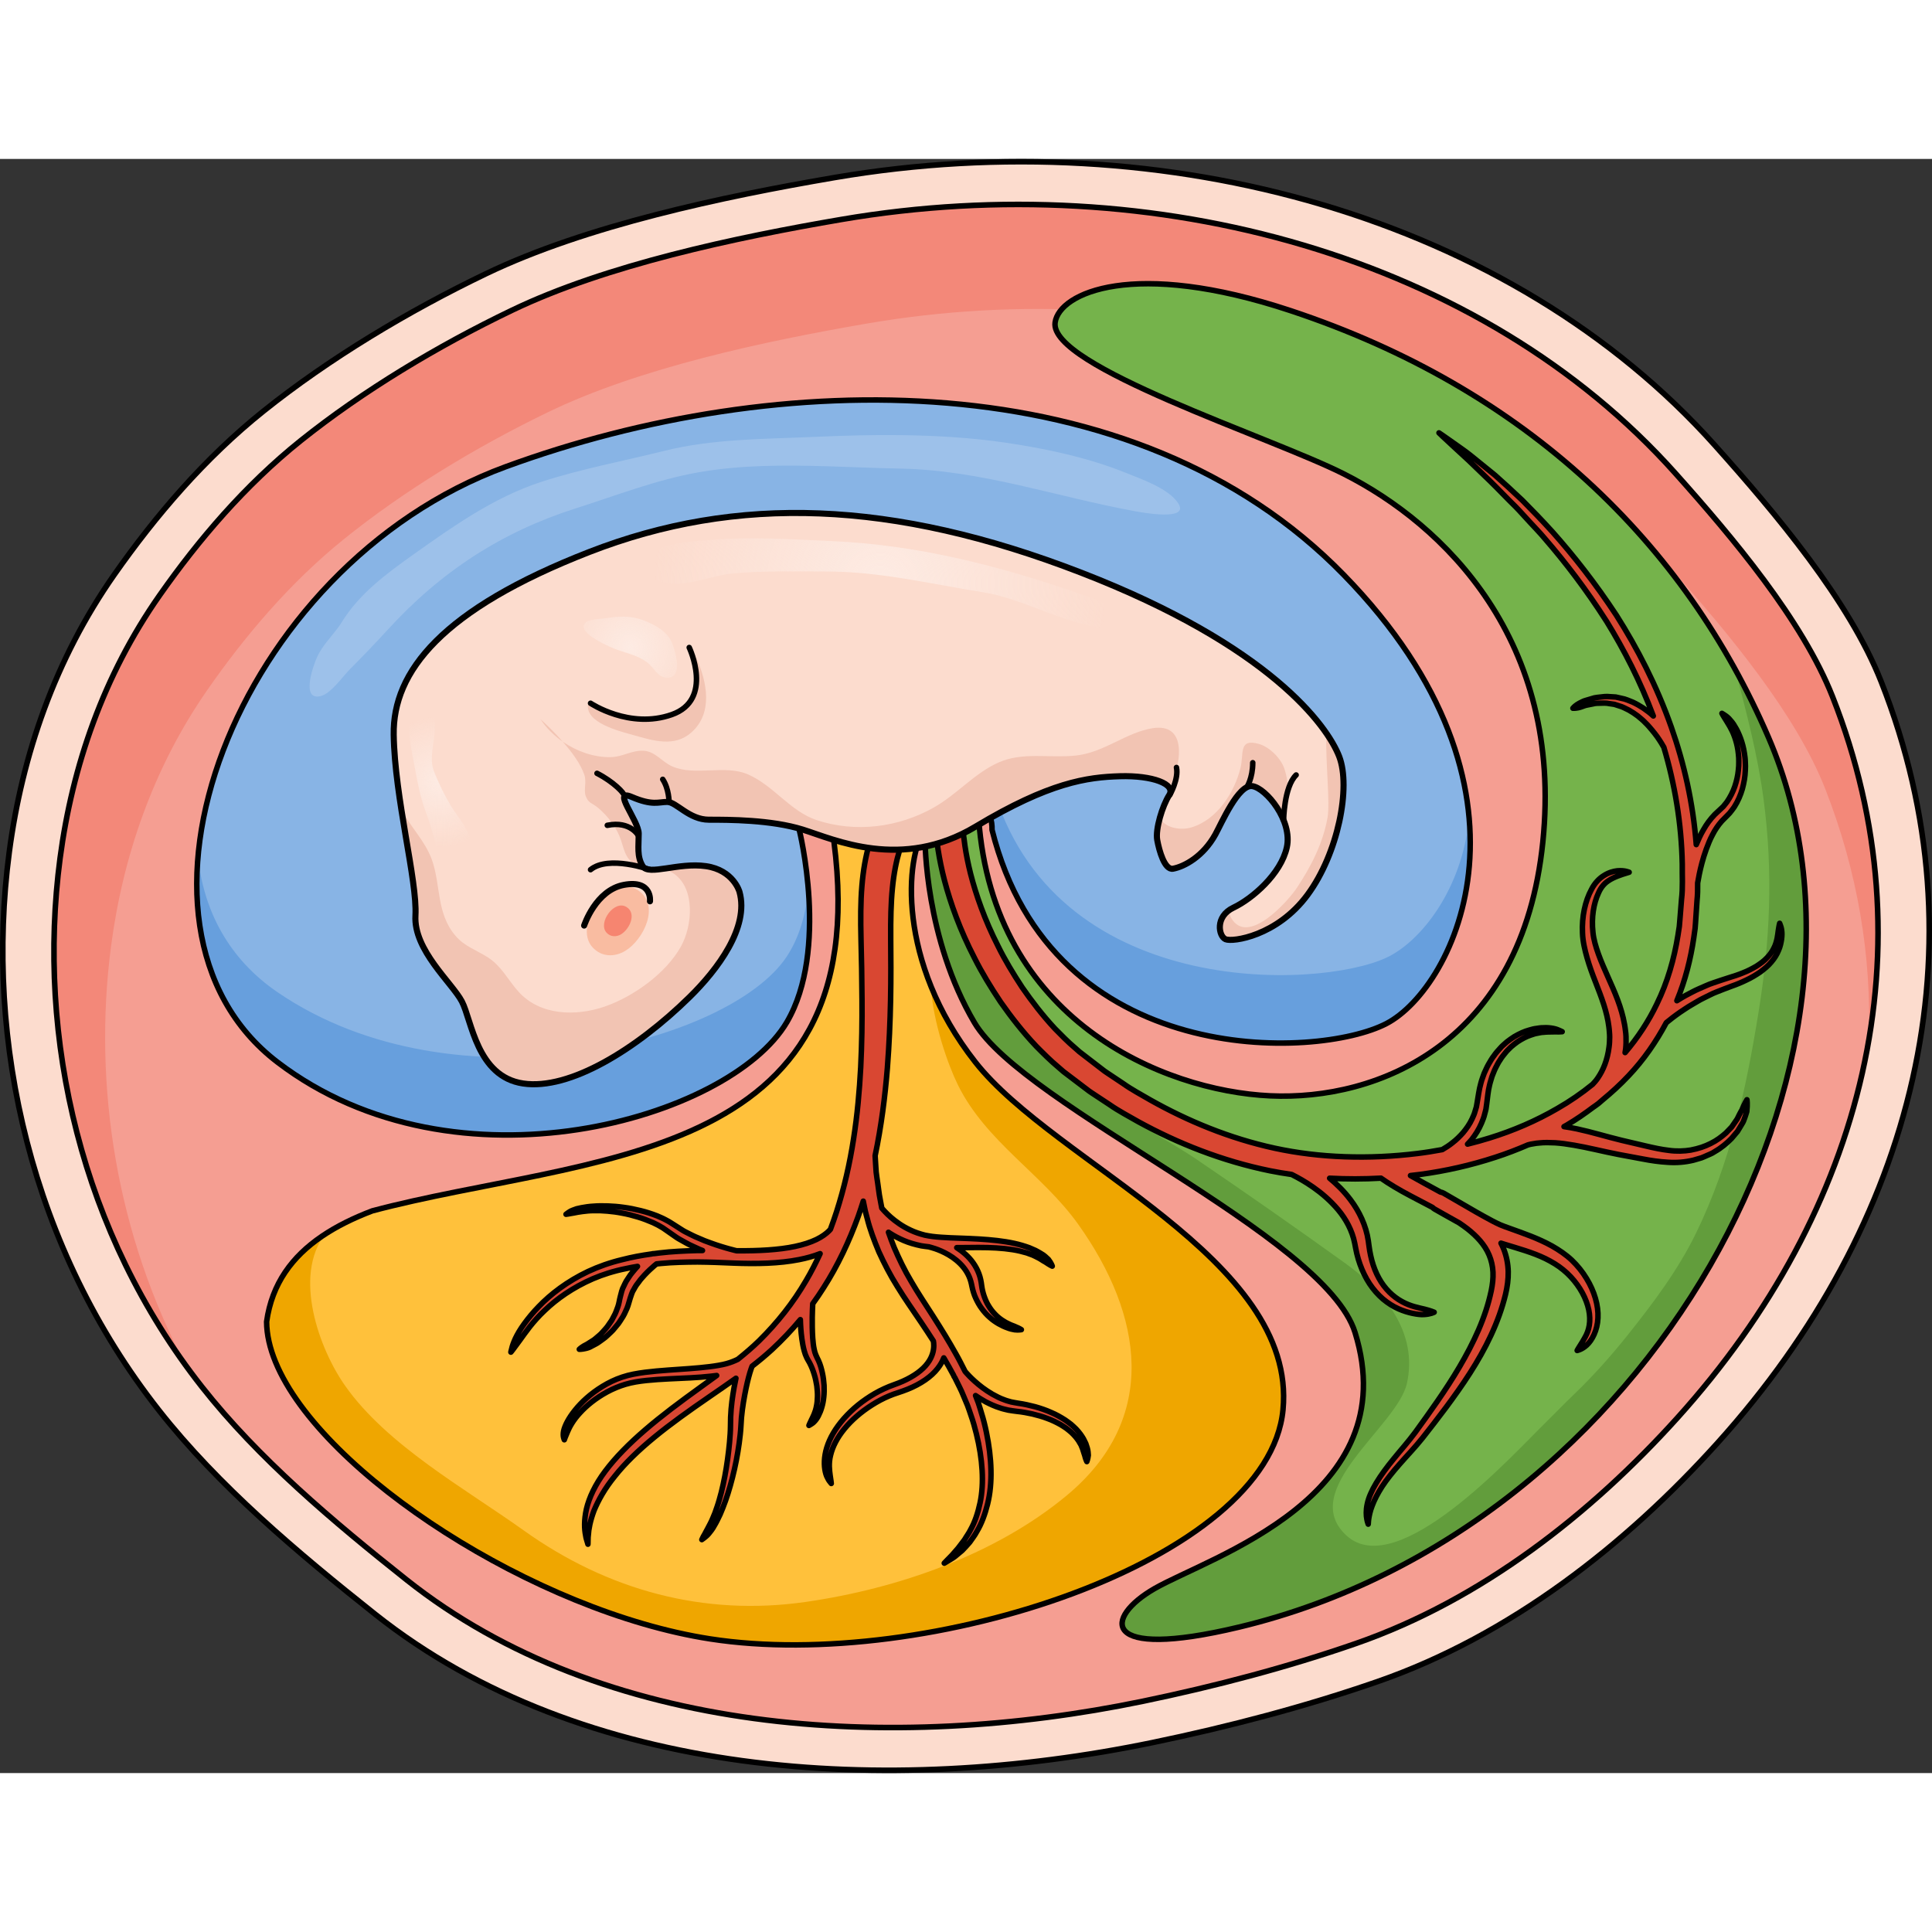
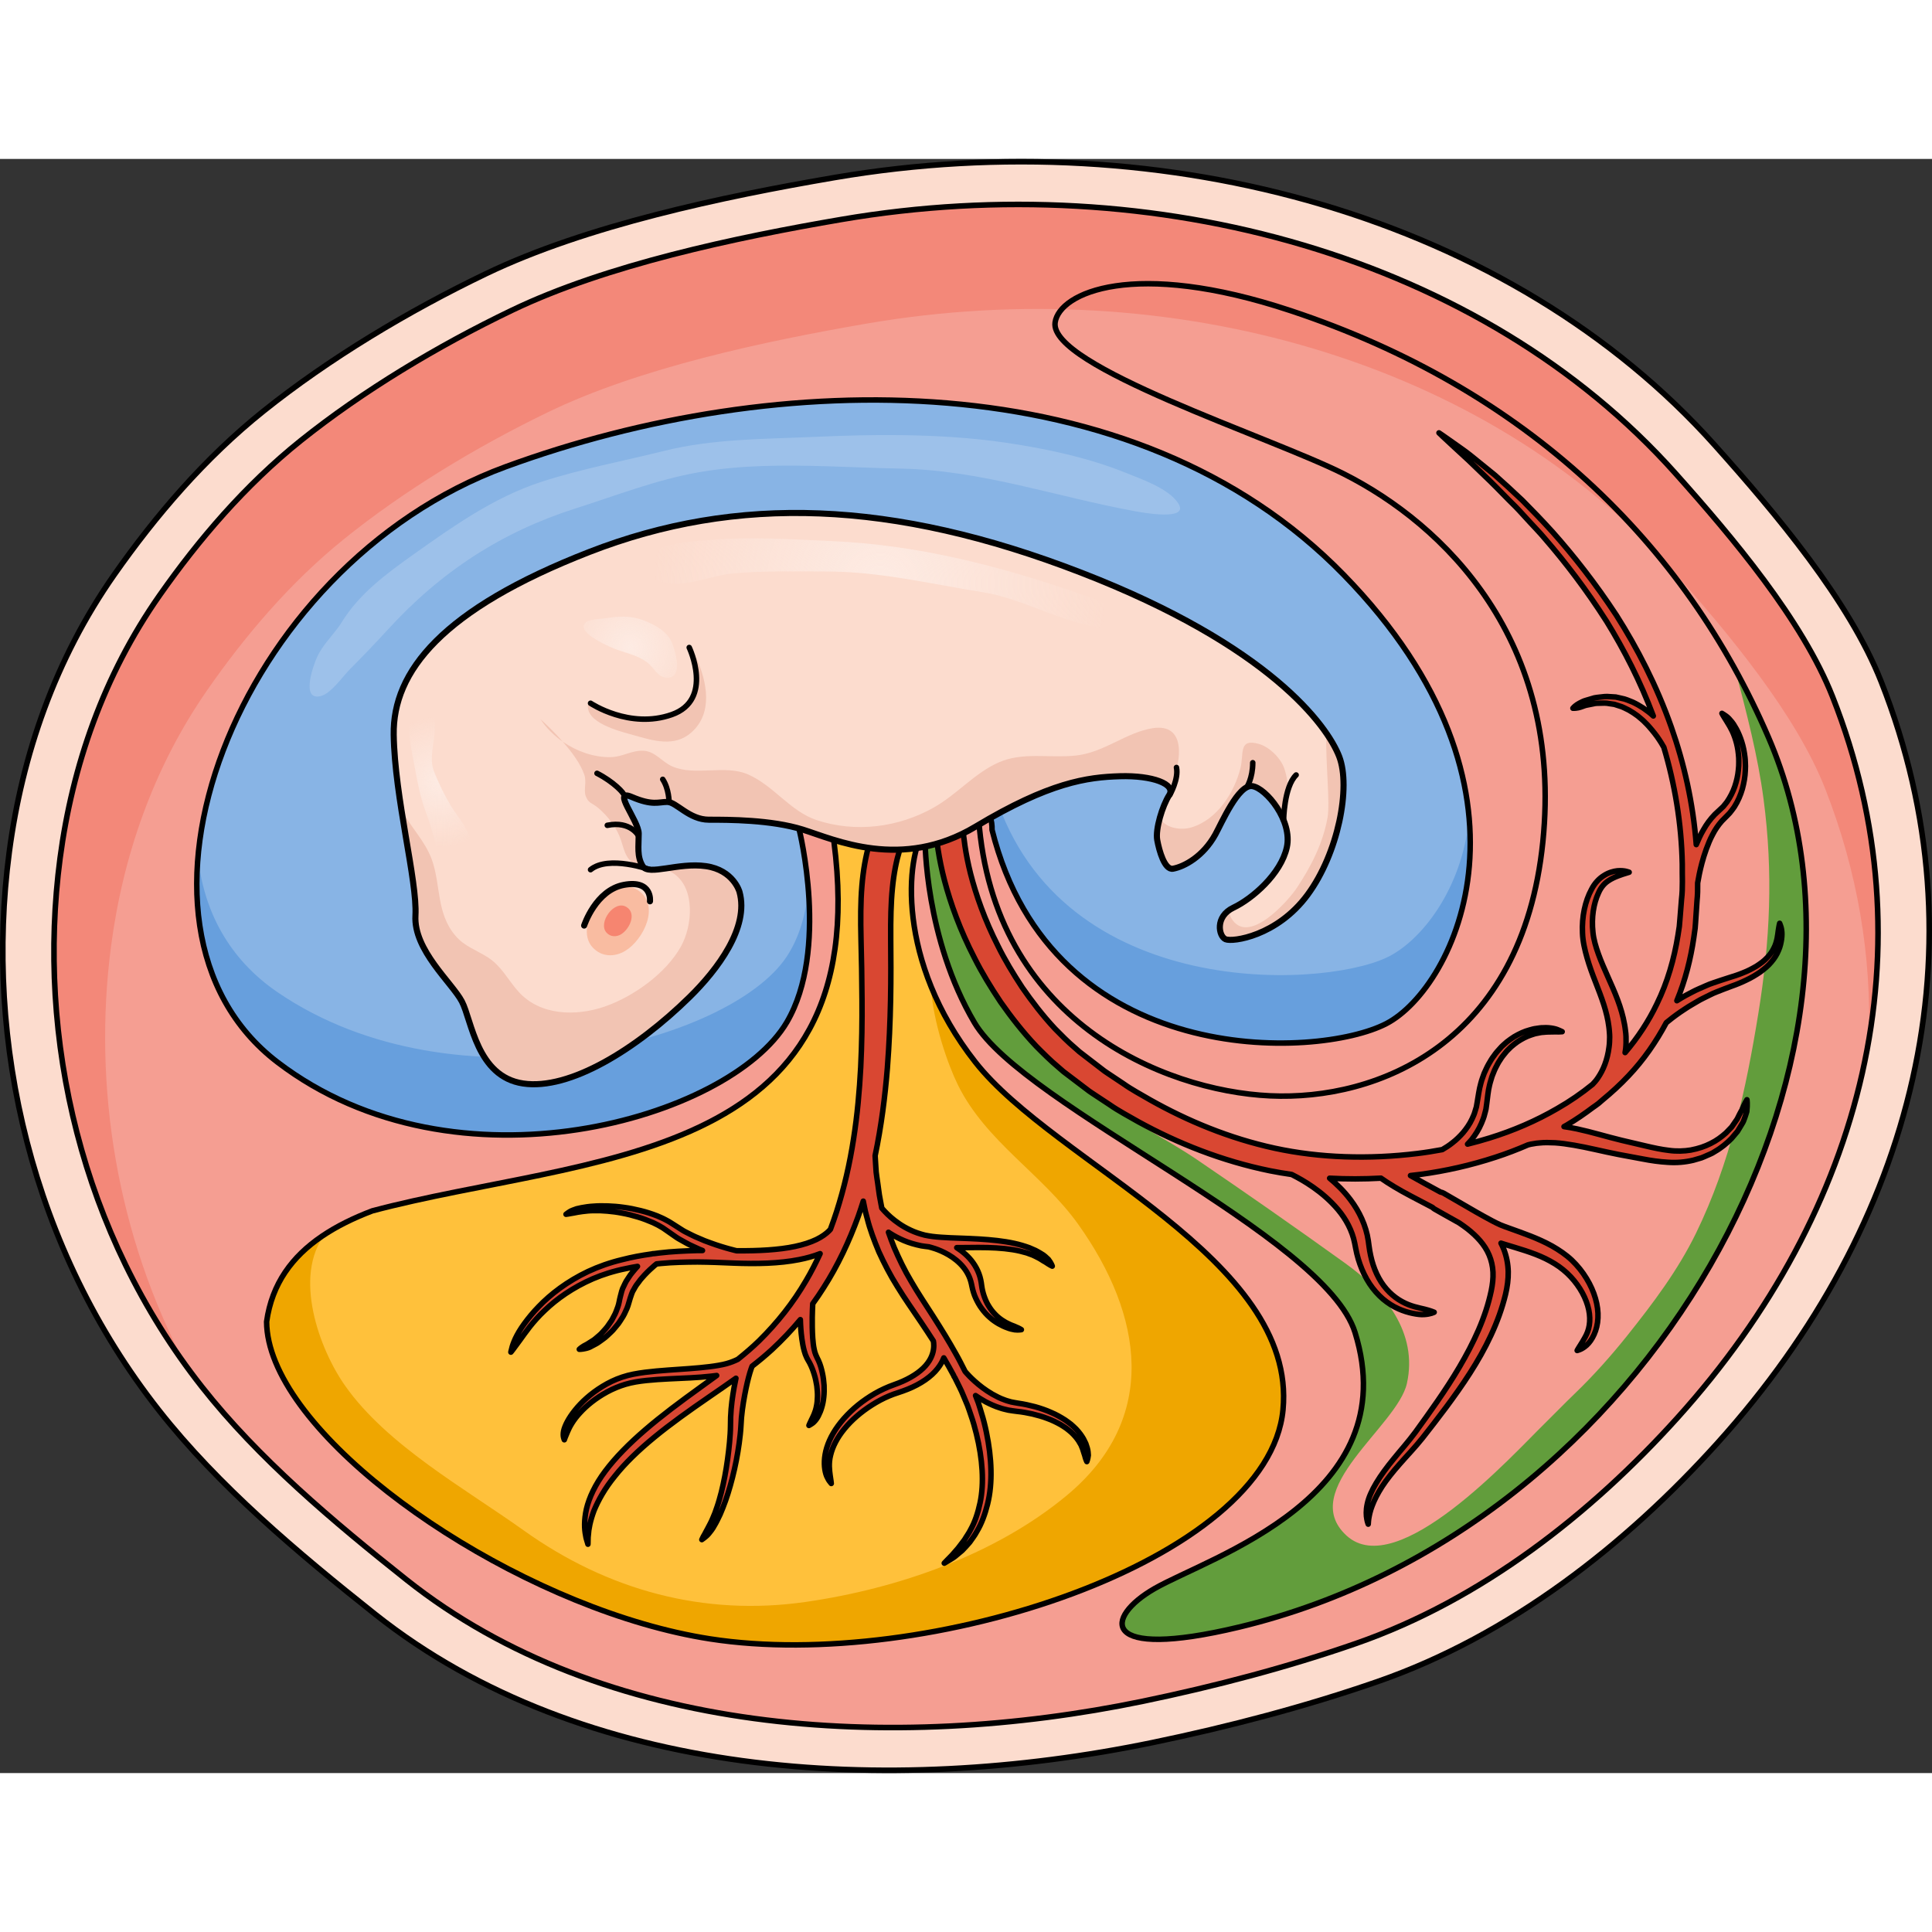
<svg xmlns="http://www.w3.org/2000/svg" version="1.1" id="Layer_1" width="800px" height="800px" viewBox="0 0 317.132 264.955" enable-background="new 0 0 317.132 264.955" xml:space="preserve">
  <rect x="0" y="0" width="317.132" height="264.955" fill="#333333" stroke="none" />
  <g>
    <g>
      <path fill="#FCDCCE" d="M281.896,210.804c32.476-36.021,44.004-81.653,26.896-125c-5.249-13.302-17.296-27.595-27.257-38.747    c-33.494-37.5-90.24-53.278-144.528-44.004c-18.43,3.148-40.764,7.884-57.178,15.765c-12.884,6.186-25.833,13.976-36.577,22.575    c-9.661,7.732-17.753,17.229-24.496,26.85C9.044,82.104,3.623,97.873,1.521,113.772c-4.137,31.267,3.738,65.155,24.57,91.643    c9.765,12.416,22.742,23.349,35.514,33.485c34.031,27.006,84.073,30.054,127.616,21.04c12.452-2.578,25.083-5.896,36.936-10.014    C247.948,242.353,266.907,227.428,281.896,210.804z" />
      <path fill="none" stroke="#000000" stroke-width="0.913" stroke-linecap="round" stroke-linejoin="round" stroke-miterlimit="10" d="    M281.896,210.804c32.476-36.021,44.004-81.653,26.896-125c-5.249-13.302-17.296-27.595-27.257-38.747    c-33.494-37.5-90.24-53.278-144.528-44.004c-18.43,3.148-40.764,7.884-57.178,15.765c-12.884,6.186-25.833,13.976-36.577,22.575    c-9.661,7.732-17.753,17.229-24.496,26.85C9.044,82.104,3.623,97.873,1.521,113.772c-4.137,31.267,3.738,65.155,24.57,91.643    c9.765,12.416,22.742,23.349,35.514,33.485c34.031,27.006,84.073,30.054,127.616,21.04c12.452-2.578,25.083-5.896,36.936-10.014    C247.948,242.353,266.907,227.428,281.896,210.804z" />
      <path fill="#F59E92" d="M275.344,206.643c30.75-34.106,41.666-77.315,25.468-118.359c-4.971-12.595-16.377-26.128-25.809-36.688    C243.288,16.087,189.557,1.147,138.151,9.928c-17.449,2.982-38.598,7.465-54.14,14.928c-12.199,5.857-24.461,13.232-34.634,21.375    c-9.148,7.323-16.811,16.313-23.195,25.424c-9.195,13.125-14.328,28.057-16.319,43.11c-3.916,29.605,3.54,61.695,23.266,86.775    c9.245,11.755,21.533,22.107,33.627,31.705c32.223,25.572,79.606,28.458,120.836,19.923c11.791-2.441,23.751-5.583,34.974-9.482    C243.2,236.516,261.151,222.384,275.344,206.643z" />
      <path fill="#F38879" d="M18.229,129.228c1.926-14.676,6.89-29.232,15.783-42.028c6.174-8.883,13.585-17.646,22.433-24.786    c9.838-7.938,21.696-15.128,33.495-20.839c15.031-7.275,35.484-11.646,52.359-14.554c49.715-8.561,101.68,6.005,132.352,40.622    c9.121,10.296,20.152,23.489,24.961,35.769c5.322,13.595,7.609,27.433,7.154,41.084c3.148-18.48,1.402-37.568-5.955-56.212    c-4.971-12.595-16.377-26.128-25.809-36.688C243.288,16.087,189.557,1.147,138.151,9.928c-17.449,2.982-38.598,7.465-54.14,14.928    c-12.199,5.857-24.461,13.232-34.634,21.375c-9.148,7.323-16.811,16.313-23.195,25.424c-9.195,13.125-14.328,28.057-16.319,43.11    c-3.74,28.276,2.902,58.813,20.691,83.351C19.182,176.733,15.214,152.214,18.229,129.228z" />
      <path fill="none" stroke="#000000" stroke-width="0.902" stroke-linecap="round" stroke-linejoin="round" stroke-miterlimit="10" d="    M192.033,108.819c0,0,1.167-2.976,0-4.443" />
      <path fill="#FFC13B" d="M136.898,112.119c6.872,53.409-40.642,51.228-75.778,60.548c-3.059,1.164-5.863,2.529-8.289,4.182    c-4.852,3.302-8.195,7.75-9.068,14.021c0.014,2.116,0.528,4.343,1.475,6.637c7.572,18.352,42.813,41.007,71.308,45.422    c35.619,5.52,91.68-12.771,94.055-37.607c2.375-24.838-37.423-40.426-50.489-57.051c-13.066-16.624-11.421-33.729-8.367-38.145" />
      <path fill="#EFA600" d="M160.11,148.269c-3.322-4.228-5.69-8.485-7.329-12.559c0.39,6.143,2.848,13.017,4.454,16.282    c4.589,9.327,13.876,14.646,19.748,22.88c10.63,14.904,13.348,31.847-1.86,44.497c-11.749,9.774-27.817,15.316-42.807,17.485    c-16.796,2.43-32.603-1.914-46.351-11.731c-9.646-6.889-22.399-13.939-29.306-23.73c-4.311-6.111-8.536-17.987-3.346-24.849    c-0.158,0.104-0.328,0.198-0.483,0.304c-4.852,3.302-8.195,7.75-9.068,14.021c0.014,2.116,0.528,4.343,1.475,6.637    c7.572,18.352,42.813,41.007,71.308,45.422c35.619,5.52,91.68-12.771,94.055-37.607    C212.975,180.482,173.177,164.894,160.11,148.269z" />
      <path fill="#D94732" stroke="#000000" stroke-width="0.902" stroke-linecap="round" stroke-linejoin="round" stroke-miterlimit="10" d="    M178.466,211.583c-0.073-0.229-0.155-0.472-0.239-0.728c-0.113-0.248-0.25-0.504-0.385-0.775    c-0.303-0.528-0.706-1.074-1.211-1.606c-0.25-0.265-0.549-0.508-0.834-0.773c-0.317-0.236-0.635-0.489-0.982-0.718    c-0.702-0.448-1.463-0.885-2.296-1.232c-0.82-0.37-1.699-0.667-2.596-0.922c-0.877-0.232-1.879-0.457-2.735-0.572    c-0.503-0.077-0.815-0.146-1.223-0.223c-0.373-0.117-0.753-0.195-1.104-0.346c-0.721-0.245-1.364-0.599-1.969-0.93    c-0.593-0.352-1.139-0.705-1.613-1.067c-0.953-0.715-1.667-1.392-2.14-1.874c-0.236-0.241-0.411-0.435-0.528-0.566    c-0.109-0.128-0.169-0.196-0.169-0.196l-0.021-0.025c-0.002-0.002-0.004-0.004-0.005-0.006c-0.485-0.957-0.963-1.921-1.499-2.859    c-1.163-2.09-2.427-4.131-3.7-6.125c-1.274-1.995-2.567-3.914-3.653-5.803c-1.13-1.886-2.018-3.768-2.793-5.563    c-0.339-0.847-0.653-1.679-0.932-2.493c0.084,0.056,0.154,0.109,0.239,0.163c0.656,0.424,1.421,0.834,2.283,1.202    c0.857,0.369,1.841,0.651,2.876,0.865c0.417,0.06,0.843,0.126,1.273,0.168c0.025,0.01,0.042,0.024,0.067,0.031l0.059,0.015    c0,0,0.073,0.018,0.211,0.053c0.147,0.04,0.371,0.104,0.651,0.201c0.562,0.192,1.36,0.511,2.214,1.011    c0.854,0.496,1.742,1.191,2.456,2.073c0.355,0.441,0.659,0.932,0.892,1.457c0.238,0.537,0.371,1.056,0.494,1.686    c0.133,0.621,0.33,1.307,0.609,1.896c0.28,0.605,0.596,1.189,0.994,1.717c0.387,0.53,0.819,1.017,1.297,1.432    c0.46,0.423,0.972,0.769,1.465,1.054c0.495,0.281,0.98,0.506,1.431,0.66c0.438,0.179,0.854,0.266,1.193,0.323    c0.349,0.044,0.63,0.034,0.821,0.017c0.188-0.012,0.292-0.032,0.292-0.032s-0.336-0.23-0.921-0.458    c-0.277-0.147-0.651-0.237-1.03-0.43c-0.395-0.166-0.808-0.397-1.222-0.679c-0.414-0.285-0.835-0.618-1.204-1.025    c-0.384-0.395-0.722-0.853-1.017-1.347c-0.307-0.49-0.532-1.035-0.728-1.591c-0.192-0.573-0.32-1.105-0.399-1.72    c-0.071-0.602-0.206-1.313-0.447-1.939c-0.236-0.638-0.566-1.246-0.963-1.799c-0.746-1.055-1.737-1.867-2.676-2.475    c0.163-0.001,0.325,0,0.487-0.002c2.07-0.023,4.11-0.064,5.997,0.052c0.943,0.057,1.845,0.148,2.687,0.283    c0.843,0.131,1.608,0.324,2.307,0.526c0.336,0.124,0.658,0.242,0.964,0.353c0.299,0.124,0.557,0.273,0.814,0.397    c0.521,0.242,0.877,0.554,1.262,0.736c0.34,0.222,0.61,0.407,0.82,0.521s0.339,0.172,0.339,0.172s-0.121-0.438-0.631-1.104    c-0.317-0.277-0.668-0.678-1.227-0.972c-0.271-0.152-0.55-0.337-0.867-0.491c-0.327-0.144-0.671-0.293-1.03-0.45    c-0.742-0.268-1.563-0.523-2.453-0.717c-0.889-0.195-1.838-0.348-2.822-0.463c-1.967-0.23-4.068-0.324-6.129-0.396    c-1.022-0.037-2.068-0.07-3.024-0.143c-0.467-0.026-0.96-0.076-1.462-0.136c-0.45-0.042-0.871-0.147-1.294-0.221    c-0.827-0.213-1.607-0.474-2.303-0.809c-0.696-0.323-1.329-0.682-1.872-1.058c-1.098-0.744-1.885-1.495-2.389-2.034    c-0.215-0.224-0.364-0.402-0.481-0.545c-0.067-0.359-0.132-0.714-0.198-1.057c-0.068-0.373-0.137-0.736-0.2-1.09    c-0.05-0.356-0.099-0.703-0.145-1.039c-0.163-1.353-0.41-2.489-0.431-3.497c-0.047-0.772-0.088-1.41-0.118-1.908    c1.023-4.86,1.624-9.693,2.005-14.325c0.304-3.91,0.461-7.692,0.532-11.269c0.07-3.569,0.049-6.96,0.022-10.057    c-0.021-3.088,0.035-5.872,0.282-8.297c0.232-2.426,0.658-4.481,1.155-6.124c0.415-1.37,0.913-2.574,1.276-3.318    c1.167-0.481,1.742-1.601,1.277-2.625c-0.013-0.015-0.02-0.075-0.197-0.356c-0.104-0.135-0.203-0.353-0.726-0.728    c-0.07-0.048-0.143-0.092-0.221-0.135c-0.096-0.053-0.204-0.104-0.314-0.149c-0.209-0.087-0.505-0.171-0.805-0.21    c-0.591-0.088-1.251,0.041-1.58,0.174c-0.756,0.303-0.926,0.538-1.142,0.722c-0.186,0.186-0.302,0.336-0.408,0.479    c-0.204,0.284-0.352,0.542-0.495,0.82c-0.557,1.104-1.101,2.436-1.662,4.363c-0.536,1.883-0.964,4.183-1.168,6.789    c-0.22,2.608-0.225,5.52-0.149,8.639c0.086,3.111,0.143,6.448,0.165,9.991c0.028,3.538-0.022,7.261-0.212,11.101    c-0.206,3.838-0.548,7.796-1.177,11.779c-0.614,3.984-1.521,7.995-2.784,11.925c-0.313,0.971-0.65,1.936-1.01,2.894    c-0.074,0.084-0.146,0.168-0.235,0.255c-0.459,0.464-1.142,0.966-2.076,1.421c-0.938,0.451-2.131,0.848-3.52,1.137    c-2.659,0.563-5.979,0.739-9.57,0.707c-0.021-0.005-0.118-0.029-0.307-0.072c-0.201-0.053-0.496-0.13-0.871-0.229    c-0.376-0.112-0.848-0.227-1.367-0.4c-0.521-0.169-1.116-0.349-1.738-0.589c-0.315-0.116-0.642-0.235-0.981-0.362    c-0.327-0.14-0.665-0.286-1.012-0.435c-0.718-0.275-1.391-0.656-2.124-1.014c-0.369-0.177-0.679-0.415-1.029-0.623    c-0.359-0.229-0.722-0.459-1.088-0.693c-0.342-0.238-0.764-0.474-1.211-0.703c-0.435-0.241-0.875-0.4-1.313-0.604    c-0.894-0.348-1.812-0.645-2.735-0.867c-0.921-0.23-1.84-0.414-2.742-0.53c-0.896-0.13-1.777-0.202-2.613-0.23    c-0.833-0.032-1.627-0.024-2.355,0.035c-0.728,0.038-1.392,0.143-1.972,0.25c-0.291,0.061-0.562,0.116-0.807,0.179    c-0.244,0.076-0.459,0.165-0.652,0.238c-0.393,0.142-0.65,0.345-0.825,0.463c-0.179,0.12-0.26,0.196-0.26,0.196    s0.131-0.011,0.353-0.05c0.231-0.021,0.525-0.118,0.935-0.165c0.195-0.036,0.413-0.069,0.645-0.126    c0.236-0.035,0.494-0.074,0.768-0.115c0.551-0.072,1.178-0.141,1.869-0.141c0.688-0.022,1.439,0.007,2.226,0.078    c0.788,0.064,1.616,0.175,2.456,0.342c0.842,0.15,1.694,0.368,2.539,0.626c0.849,0.249,1.667,0.577,2.468,0.915    c0.372,0.195,0.793,0.368,1.124,0.575l0.517,0.301c0.174,0.106,0.352,0.245,0.527,0.365c0.354,0.249,0.705,0.493,1.053,0.736    c0.372,0.245,0.715,0.525,1.101,0.731c0.766,0.417,1.483,0.861,2.226,1.177c0.367,0.169,0.725,0.332,1.069,0.49    c0.183,0.072,0.353,0.14,0.529,0.209c-0.286,0.003-0.563-0.001-0.854,0.003c-2.051,0.064-4.137,0.149-6.214,0.4    c-0.289,0.033-0.578,0.074-0.867,0.11c-0.146-0.005-0.29,0.011-0.427,0.056c-1.636,0.226-3.256,0.525-4.817,0.93    c-0.5,0.134-0.971,0.226-1.488,0.394c-0.471,0.152-0.927,0.277-1.399,0.448c-0.472,0.176-0.94,0.354-1.404,0.529    c-0.445,0.194-0.886,0.387-1.323,0.578c-3.427,1.63-6.136,3.722-8.063,5.73c-0.979,0.995-1.766,1.975-2.411,2.862    c-0.648,0.889-1.121,1.705-1.447,2.396c-0.319,0.695-0.512,1.254-0.597,1.649c-0.11,0.387-0.142,0.598-0.142,0.598    s0.158-0.174,0.404-0.512c0.248-0.336,0.609-0.825,1.069-1.449c0.445-0.623,0.984-1.374,1.638-2.22    c0.667-0.836,1.468-1.756,2.455-2.678c1.937-1.865,4.617-3.768,7.9-5.188c0.418-0.166,0.838-0.332,1.261-0.502    c0.426-0.144,0.854-0.289,1.287-0.436c0.437-0.143,0.93-0.264,1.396-0.396c0.415-0.121,0.926-0.209,1.388-0.315    c0.652-0.148,1.317-0.27,1.985-0.379c-0.14,0.151-0.282,0.309-0.426,0.478c-0.302,0.385-0.672,0.771-0.962,1.247    c-0.152,0.232-0.309,0.471-0.468,0.715c-0.146,0.25-0.26,0.526-0.394,0.796c-0.301,0.525-0.419,1.149-0.578,1.758    c-0.136,0.49-0.209,1.143-0.395,1.64c-0.198,0.501-0.343,1.017-0.638,1.514c-0.136,0.248-0.249,0.504-0.396,0.741    c-0.159,0.232-0.318,0.462-0.475,0.688c-0.284,0.472-0.693,0.849-1.027,1.244c-0.327,0.398-0.761,0.685-1.097,1.001    c-0.338,0.318-0.752,0.504-1.066,0.727c-0.318,0.226-0.629,0.37-0.879,0.506c-0.487,0.29-0.751,0.552-0.751,0.552    s0.378,0.016,1.011-0.128c0.318-0.068,0.692-0.181,1.05-0.402c0.36-0.213,0.836-0.396,1.23-0.708c0.394-0.312,0.896-0.6,1.293-1    c0.4-0.396,0.885-0.783,1.242-1.265c0.192-0.234,0.389-0.472,0.588-0.713c0.187-0.246,0.339-0.513,0.512-0.774    c0.364-0.511,0.624-1.103,0.885-1.692c0.259-0.6,0.342-1.105,0.549-1.715c0.18-0.491,0.287-0.979,0.593-1.428    c0.132-0.225,0.239-0.451,0.384-0.663c0.156-0.209,0.309-0.412,0.459-0.61c0.27-0.408,0.632-0.754,0.915-1.092    c0.611-0.656,1.183-1.166,1.588-1.516c0.157-0.128,0.278-0.228,0.38-0.309c0.246-0.025,0.491-0.055,0.737-0.077    c1.984-0.192,3.998-0.224,5.975-0.239c1.971,0.016,3.924,0.091,5.864,0.178c3.881,0.158,7.609,0.069,10.798-0.561    c1.264-0.245,2.434-0.579,3.476-0.986c-0.706,1.521-1.466,3.018-2.326,4.463c-2.091,3.598-4.719,6.906-7.671,9.819    c-1.107,1.088-2.3,2.093-3.515,3.069c-0.541,0.263-1.156,0.516-1.873,0.711c-0.194,0.046-0.395,0.095-0.599,0.144    c-0.235,0.045-0.477,0.091-0.721,0.137c-0.479,0.079-0.931,0.153-1.454,0.214c-1.021,0.132-2.123,0.223-3.272,0.313    c-2.297,0.184-4.789,0.289-7.309,0.607c-1.249,0.166-2.557,0.383-3.744,0.79c-1.224,0.404-2.291,0.942-3.263,1.535    c-1.936,1.188-3.423,2.575-4.473,3.878c-1.048,1.3-1.684,2.522-1.882,3.434c-0.092,0.457-0.066,0.827-0.006,1.071    c0.057,0.246,0.12,0.369,0.12,0.369s0.049-0.13,0.129-0.358c0.092-0.219,0.225-0.54,0.394-0.95    c0.332-0.802,0.944-1.936,2.046-3.113c1.076-1.18,2.587-2.424,4.451-3.433c0.928-0.502,1.964-0.943,3.023-1.255    c1.089-0.323,2.237-0.501,3.441-0.629c2.4-0.25,4.882-0.302,7.222-0.432c1.171-0.06,2.313-0.148,3.4-0.27    c0.295-0.028,0.602-0.069,0.902-0.112c-0.913,0.667-1.826,1.323-2.725,1.975c-3.275,2.364-6.357,4.658-9.011,6.949    c-2.659,2.284-4.9,4.561-6.556,6.776c-1.662,2.211-2.655,4.384-3.085,6.221c-0.414,1.849-0.338,3.322-0.134,4.307    c0.062,0.493,0.211,0.847,0.272,1.095c0.073,0.245,0.11,0.371,0.11,0.371s0.004-0.13,0.011-0.383    c0.026-0.248-0.019-0.631,0.051-1.109c0.049-0.95,0.305-2.353,0.933-4.026c0.688-1.665,1.749-3.62,3.424-5.665    c1.629-2.066,3.843-4.218,6.494-6.39c2.646-2.18,5.734-4.376,9.065-6.669c1.4-0.967,2.854-1.957,4.316-3.002    c-0.1,0.456-0.197,0.936-0.294,1.464c-0.259,1.432-0.506,3.103-0.58,4.931c-0.029,0.936-0.008,1.826-0.071,2.738    c-0.058,0.924-0.142,1.863-0.256,2.803c-0.218,1.877-0.514,3.75-0.898,5.491c-0.188,0.87-0.395,1.709-0.63,2.495    c-0.217,0.791-0.484,1.521-0.723,2.2c-0.277,0.665-0.516,1.282-0.799,1.802c-0.252,0.534-0.529,0.97-0.72,1.353    c-0.178,0.388-0.386,0.66-0.473,0.882c-0.112,0.207-0.156,0.33-0.156,0.33s0.121-0.074,0.321-0.233    c0.194-0.161,0.525-0.387,0.813-0.742c0.289-0.352,0.643-0.789,0.926-1.333c0.327-0.528,0.61-1.149,0.938-1.823    c0.286-0.685,0.604-1.423,0.877-2.221c0.287-0.793,0.55-1.637,0.797-2.516c0.495-1.753,0.927-3.641,1.242-5.544    c0.16-0.952,0.288-1.906,0.39-2.854c0.111-0.955,0.133-1.91,0.199-2.756c0.161-1.734,0.454-3.37,0.739-4.754    c0.29-1.387,0.597-2.532,0.86-3.285c0.054-0.154,0.104-0.287,0.15-0.403c1.106-0.858,2.198-1.76,3.251-2.725    c1.655-1.533,3.22-3.183,4.669-4.924c0.028,0.948,0.09,2.014,0.25,3.163c0.101,0.651,0.197,1.321,0.402,2.016    c0.094,0.348,0.213,0.698,0.39,1.063l0.144,0.275l0.127,0.227c0.083,0.15,0.195,0.315,0.252,0.45    c0.286,0.55,0.536,1.201,0.72,1.818c0.198,0.623,0.314,1.255,0.416,1.866c0.074,0.613,0.125,1.21,0.107,1.773    c-0.01,0.563-0.06,1.099-0.166,1.58c-0.088,0.483-0.234,0.918-0.388,1.293c-0.157,0.377-0.317,0.692-0.452,0.96    c-0.102,0.282-0.249,0.476-0.3,0.641c-0.07,0.153-0.095,0.248-0.095,0.248s0.097-0.045,0.256-0.147    c0.156-0.105,0.427-0.248,0.644-0.503c0.239-0.246,0.479-0.57,0.674-0.973c0.202-0.398,0.4-0.861,0.54-1.376    c0.158-0.513,0.261-1.079,0.323-1.68c0.07-0.6,0.071-1.236,0.048-1.893c-0.053-0.655-0.118-1.333-0.273-2.016    c-0.151-0.69-0.322-1.358-0.648-2.074c-0.348-0.698-0.578-1.166-0.697-1.803c-0.141-0.613-0.193-1.257-0.247-1.871    c-0.084-1.238-0.085-2.412-0.077-3.417c0.016-0.902,0.048-1.657,0.08-2.227c0.613-0.846,1.203-1.709,1.759-2.591    c2.377-3.699,4.228-7.674,5.7-11.718c0.301-0.839,0.57-1.686,0.838-2.529c0.029,0.145,0.058,0.284,0.086,0.433    c0.078,0.382,0.158,0.775,0.24,1.177c0.093,0.406,0.22,0.833,0.332,1.263c0.431,1.74,1.104,3.535,1.895,5.433    c0.855,1.869,1.845,3.815,3.059,5.738c1.184,1.945,2.545,3.859,3.853,5.807c0.691,1.023,1.374,2.061,2.043,3.105    c0.036,0.183,0.07,0.443,0.068,0.783c-0.007,0.717-0.204,1.781-1.023,2.865c-0.793,1.093-2.233,2.143-4.059,2.955    c-0.458,0.202-0.937,0.393-1.433,0.567l-0.798,0.3c-0.279,0.114-0.561,0.229-0.819,0.354c-1.06,0.484-2.057,1.066-2.983,1.703    c-1.862,1.273-3.43,2.806-4.593,4.392c-1.166,1.585-1.884,3.248-2.13,4.72c-0.256,1.471-0.075,2.731,0.252,3.549    c0.188,0.405,0.358,0.713,0.521,0.904c0.144,0.2,0.236,0.298,0.236,0.298s-0.003-0.128-0.041-0.353    c-0.031-0.22-0.079-0.544-0.14-0.955c-0.106-0.805-0.281-1.965,0.063-3.324c0.312-1.356,1.074-2.877,2.26-4.318    c1.174-1.444,2.755-2.812,4.539-3.94c0.892-0.566,1.838-1.074,2.81-1.48c0.245-0.107,0.482-0.193,0.718-0.283l0.768-0.26    c0.547-0.176,1.085-0.37,1.603-0.579c2.072-0.835,3.853-2.037,4.894-3.401c0.462-0.583,0.776-1.17,0.994-1.727    c0.019,0.031,0.039,0.062,0.058,0.094c0.557,0.921,1.049,1.859,1.565,2.79c0.029,0.118,0.083,0.232,0.177,0.337    c0,0,0.006,0.006,0.007,0.007c0.48,1.013,1.039,2.001,1.434,3.022c0.219,0.521,0.438,1.038,0.652,1.555    c0.206,0.517,0.363,1.042,0.545,1.56c0.366,1.025,0.664,2.08,0.916,3.111c1.007,4.098,1.301,8.064,0.598,11.345    c-0.351,1.634-0.842,3.115-1.529,4.34c-0.303,0.628-0.718,1.163-1.02,1.694c-0.38,0.496-0.727,0.953-1.04,1.365    c-0.347,0.396-0.664,0.748-0.926,1.066c-0.275,0.308-0.543,0.552-0.741,0.764c-0.413,0.412-0.619,0.651-0.619,0.651    s0.293-0.155,0.818-0.485c0.257-0.169,0.61-0.35,0.957-0.625c0.343-0.273,0.727-0.602,1.162-0.969    c0.392-0.394,0.804-0.848,1.24-1.35c0.362-0.535,0.819-1.095,1.161-1.748c0.772-1.276,1.345-2.819,1.773-4.524    c0.855-3.429,0.695-7.524-0.192-11.784c-0.219-1.061-0.48-2.124-0.825-3.213c-0.168-0.537-0.313-1.088-0.504-1.628    c-0.151-0.396-0.302-0.792-0.452-1.188c0.503,0.35,1.064,0.698,1.688,1.043c0.71,0.358,1.472,0.727,2.346,0.991    c0.419,0.155,0.89,0.242,1.347,0.357c0.45,0.076,1.011,0.16,1.393,0.202c0.922,0.092,1.685,0.241,2.557,0.428    c0.833,0.208,1.667,0.429,2.44,0.732c0.791,0.278,1.509,0.638,2.181,1.012c0.331,0.191,0.633,0.405,0.94,0.604    c0.271,0.225,0.563,0.43,0.807,0.657c0.49,0.454,0.891,0.927,1.203,1.391c0.14,0.237,0.275,0.466,0.404,0.683    c0.095,0.23,0.185,0.448,0.269,0.653c0.152,0.413,0.226,0.79,0.35,1.093c0.145,0.619,0.342,0.994,0.342,0.994    s0.161-0.366,0.238-1.042C178.618,212.455,178.606,212.039,178.466,211.583z M149.293,109.576c0,0,0.002-0.002,0.002-0.003    C149.301,109.564,149.301,109.565,149.293,109.576z M145.438,109.316c-0.015-0.021-0.028-0.042-0.042-0.059    c-0.104-0.167-0.091-0.164-0.102-0.181C145.334,109.162,145.389,109.238,145.438,109.316z" />
      <path fill="none" stroke="#000000" stroke-width="0.902" stroke-linecap="round" stroke-linejoin="round" stroke-miterlimit="10" d="    M136.898,112.119c6.872,53.409-40.642,51.228-75.778,60.548c-3.059,1.164-5.863,2.529-8.289,4.182    c-4.852,3.302-8.195,7.75-9.068,14.021c0.014,2.116,0.528,4.343,1.475,6.637c7.572,18.352,42.813,41.007,71.308,45.422    c35.619,5.52,91.68-12.771,94.055-37.607c2.375-24.838-37.423-40.426-50.489-57.051c-13.066-16.624-11.421-33.729-8.367-38.145" />
-       <path fill="#75B34B" d="M151.847,111.829c0,0-0.039,16.143,8.103,29.94c8.142,13.799,57.529,34.91,62.479,50.876    c8.367,26.992-23.847,36.831-32.89,42.014c-8.273,4.742-9.219,11.855,13.848,6.337c67.684-16.192,109.566-93.487,86.908-146.037    c-13.731-31.846-39.645-57.179-78.429-70.048c-25.781-8.555-37.982-2.926-38.672,1.932c-1.019,7.175,35.313,18.771,47.349,24.838    c16.425,8.278,36.102,27.323,32.709,60.438c-3.393,33.114-27.139,42.497-44.778,41.669s-45.455-12.446-47.83-45.501" />
      <path fill="#629D3C" d="M290.294,94.958c-1.646-3.817-3.473-7.539-5.471-11.16c1.859,7.075,3.715,14.131,4.662,21.303    c1.596,12.066,1.068,23.282-0.852,35.124c-2.026,12.5-4.627,24.599-10.234,36.102c-2.963,6.081-7.037,11.492-11.308,16.841    c-2.642,3.31-5.558,6.579-8.604,9.507c-1.704,1.638-3.341,3.344-5.028,4.998c-5.192,5.089-24.092,25.979-32.446,18.289    c-8.114-7.469,8.364-17.934,9.927-24.969c1.856-8.36-3.669-15.076-10.072-19.684c-4.169-2.999-8.391-5.99-12.632-8.949    c-3.907-2.728-7.83-5.429-11.742-8.087c-5.237-3.559-11.052-6.216-15.951-10.275c-5.058-4.191-9.396-9.163-13.758-14.05    c-3.126-3.502-5.983-8.147-7.116-12.722c-1.3-5.253-0.573-10.616-2.289-15.979c-0.148-0.464-0.317-0.951-0.498-1.446l-5.035,2.027    c0,0-0.039,16.143,8.103,29.94c8.142,13.799,57.529,34.91,62.479,50.876c8.367,26.992-23.847,36.831-32.89,42.014    c-8.273,4.742-9.219,11.855,13.848,6.337C271.069,224.803,312.952,147.508,290.294,94.958z" />
      <path fill="#D94732" stroke="#000000" stroke-width="0.902" stroke-linecap="round" stroke-linejoin="round" stroke-miterlimit="10" d="    M292.46,126.663c-0.041-0.393-0.143-0.69-0.216-0.891c-0.065-0.201-0.118-0.305-0.118-0.305s-0.038,0.113-0.075,0.319    c-0.051,0.206-0.079,0.505-0.149,0.874c-0.042,0.369-0.107,0.811-0.196,1.306c-0.11,0.49-0.251,1.043-0.538,1.583    c-0.263,0.55-0.645,1.096-1.136,1.594c-0.472,0.517-1.087,0.953-1.735,1.373c-0.672,0.394-1.387,0.771-2.163,1.07    c-0.771,0.323-1.541,0.568-2.39,0.828c-0.801,0.243-1.68,0.556-2.504,0.828c-0.841,0.269-1.609,0.669-2.386,0.985    c-0.773,0.326-1.468,0.743-2.155,1.088c-0.522,0.278-0.992,0.579-1.447,0.862c1.383-3.348,2.268-6.855,2.779-10.349l0.216-1.537    c0.058-0.615,0.074-1.034,0.112-1.559c0.067-1,0.135-1.996,0.201-2.988c0.102-0.946,0.115-1.919,0.104-2.896    c0.139-0.835,0.353-1.96,0.703-3.277c0.192-0.71,0.422-1.471,0.707-2.257c0.293-0.78,0.607-1.605,1.035-2.39    c0.403-0.803,0.919-1.561,1.518-2.236c0.343-0.347,0.688-0.697,1.035-1.049c0.176-0.163,0.354-0.372,0.529-0.613    c0.17-0.229,0.361-0.455,0.506-0.688c0.585-0.924,1.012-1.922,1.303-2.93c0.278-1.011,0.45-2.027,0.487-3.016    c0.027-0.493,0.035-0.978-0.005-1.452c-0.008-0.474-0.076-0.934-0.143-1.38c-0.133-0.891-0.359-1.717-0.629-2.454    c-0.278-0.732-0.575-1.394-0.921-1.931c-0.3-0.564-0.684-0.979-0.987-1.318c-0.315-0.329-0.635-0.52-0.834-0.657    c-0.201-0.138-0.318-0.195-0.318-0.195s0.057,0.126,0.181,0.333c0.108,0.221,0.322,0.489,0.535,0.867    c0.21,0.381,0.517,0.797,0.775,1.335c0.295,0.515,0.536,1.147,0.757,1.841c0.212,0.698,0.38,1.476,0.457,2.308    c0.039,0.416,0.08,0.843,0.063,1.282c0.013,0.438-0.02,0.884-0.069,1.335c-0.083,0.904-0.294,1.82-0.593,2.711    c-0.307,0.891-0.743,1.736-1.266,2.505c-0.129,0.191-0.277,0.342-0.411,0.517l-0.204,0.254l-0.272,0.258    c-0.374,0.351-0.748,0.699-1.118,1.046c-0.754,0.779-1.378,1.635-1.863,2.505c-0.488,0.82-0.854,1.65-1.187,2.448    c-0.523-6.84-2.001-13.342-4.101-19.295c-2.419-6.871-5.616-12.998-9.004-18.342c-3.477-5.293-7.072-9.848-10.484-13.679    c-1.719-1.902-3.394-3.624-4.956-5.196c-1.614-1.52-3.105-2.907-4.485-4.119c-1.428-1.157-2.701-2.191-3.81-3.09    c-1.104-0.901-2.128-1.563-2.921-2.143c-1.597-1.146-2.471-1.723-2.471-1.723s0.749,0.739,2.196,2.062    c0.72,0.663,1.606,1.48,2.65,2.442c1.02,0.982,2.192,2.111,3.505,3.376c1.308,1.267,2.684,2.741,4.25,4.272    c0.77,0.779,1.512,1.646,2.322,2.506c0.792,0.877,1.665,1.739,2.469,2.716c3.314,3.821,6.792,8.353,10.133,13.589    c2.84,4.614,5.518,9.8,7.658,15.51c-0.049-0.043-0.093-0.088-0.144-0.131c-0.443-0.422-0.976-0.781-1.497-1.161    c-0.542-0.352-1.117-0.685-1.713-0.967c-0.618-0.244-1.217-0.529-1.868-0.638c-0.317-0.071-0.632-0.143-0.943-0.212    c-0.318-0.02-0.633-0.038-0.942-0.057c-0.616-0.075-1.207,0.01-1.764,0.081c-0.277,0.04-0.551,0.051-0.805,0.112    c-0.25,0.074-0.492,0.146-0.726,0.215c-0.457,0.154-0.899,0.23-1.244,0.414c-0.353,0.164-0.651,0.328-0.885,0.483    c-0.465,0.318-0.669,0.593-0.669,0.593s0.365,0.028,0.896-0.083c0.265-0.061,0.57-0.158,0.911-0.294    c0.338-0.146,0.758-0.174,1.191-0.279c0.218-0.044,0.445-0.091,0.681-0.14c0.235-0.035,0.485-0.02,0.738-0.033    c0.506-0.019,1.036-0.052,1.574,0.068c0.269,0.039,0.542,0.079,0.818,0.12c0.267,0.086,0.536,0.174,0.808,0.263    c0.553,0.133,1.052,0.452,1.575,0.688c0.503,0.283,0.987,0.608,1.444,0.949c0.439,0.373,0.887,0.713,1.26,1.123    c0.398,0.376,0.74,0.787,1.066,1.174c0.334,0.378,0.607,0.777,0.878,1.125c0.243,0.371,0.486,0.696,0.666,1.008    c0.167,0.271,0.308,0.508,0.422,0.717c1.785,5.993,2.9,12.488,3.026,19.174c-0.029,1.919,0.117,3.804-0.123,5.81    c-0.08,0.991-0.16,1.986-0.24,2.985l-0.122,1.442l-0.224,1.45c-0.621,3.862-1.709,7.704-3.461,11.268    c-1.371,2.872-3.142,5.549-5.216,7.988c0.028-0.212,0.076-0.411,0.097-0.628c0.067-0.638,0.08-1.302,0.054-1.985l-0.034-0.52    l-0.063-0.508c-0.039-0.311-0.074-0.618-0.146-0.981c-0.245-1.397-0.64-2.716-1.131-4.031c-0.489-1.308-1.062-2.572-1.614-3.813    c-0.55-1.243-1.093-2.459-1.531-3.681c-0.44-1.229-0.797-2.411-0.912-3.609c-0.267-2.394,0.104-4.716,0.912-6.442    c0.368-0.859,0.908-1.513,1.516-1.932c0.606-0.43,1.228-0.69,1.753-0.89c0.527-0.202,0.973-0.34,1.283-0.43    c0.316-0.1,0.485-0.152,0.485-0.152s-0.166-0.073-0.494-0.152c-0.328-0.077-0.823-0.14-1.462-0.083    c-0.63,0.071-1.41,0.279-2.187,0.779c-0.794,0.48-1.541,1.279-2.043,2.278c-1.044,1.925-1.604,4.455-1.474,7.16    c0.048,1.36,0.375,2.753,0.753,4.076c0.384,1.335,0.863,2.651,1.364,3.925c0.496,1.276,0.986,2.525,1.379,3.755    c0.392,1.219,0.688,2.462,0.828,3.593c0.045,0.267,0.067,0.59,0.092,0.904l0.031,0.425l0.01,0.407    c-0.007,0.546-0.025,1.089-0.1,1.615c-0.129,1.052-0.376,2.031-0.697,2.883c-0.32,0.853-0.717,1.575-1.118,2.164    c-0.288,0.439-0.599,0.787-0.883,1.081c-1.814,1.477-3.753,2.811-5.792,3.974c-3.5,2.038-7.258,3.644-11.131,4.842    c-1.191,0.373-2.395,0.699-3.604,1.002c0.229-0.242,0.456-0.481,0.68-0.747c0.603-0.781,1.177-1.663,1.596-2.661    c0.21-0.499,0.42-1.006,0.541-1.549c0.068-0.269,0.15-0.535,0.207-0.809l0.115-0.832c0.148-1.048,0.225-2.137,0.466-3.07    c0.101-0.486,0.284-0.97,0.415-1.457c0.195-0.463,0.355-0.945,0.584-1.389c0.234-0.439,0.442-0.893,0.729-1.289    c0.254-0.421,0.55-0.802,0.858-1.164c0.282-0.387,0.652-0.677,0.966-1.013c0.35-0.291,0.694-0.581,1.054-0.828    c0.728-0.476,1.463-0.87,2.191-1.101c0.359-0.129,0.709-0.242,1.055-0.295c0.342-0.071,0.666-0.147,0.979-0.154    c0.622-0.072,1.166-0.058,1.624-0.069c0.458-0.029,0.818,0.021,1.076-0.007c0.254-0.003,0.396-0.021,0.396-0.021    s-0.119-0.069-0.355-0.168c-0.236-0.095-0.585-0.274-1.06-0.358c-0.474-0.091-1.06-0.171-1.736-0.118    c-0.34-0.008-0.694,0.054-1.071,0.112c-0.38,0.04-0.766,0.142-1.168,0.262c-0.81,0.213-1.64,0.6-2.47,1.085    c-0.409,0.25-0.806,0.548-1.209,0.852c-0.364,0.347-0.79,0.654-1.123,1.061c-0.362,0.383-0.711,0.787-1.015,1.234    c-0.339,0.424-0.597,0.906-0.879,1.38c-0.277,0.478-0.483,0.994-0.724,1.499c-0.179,0.527-0.396,1.04-0.533,1.594    c-0.325,1.129-0.427,2.174-0.616,3.197l-0.126,0.718c-0.059,0.233-0.141,0.459-0.208,0.688c-0.118,0.462-0.318,0.887-0.513,1.304    c-0.386,0.835-0.909,1.563-1.446,2.215c-0.563,0.633-1.135,1.201-1.732,1.652c-0.577,0.473-1.167,0.836-1.692,1.144    c-0.001,0.001-0.003,0.001-0.005,0.002c-1.357,0.25-2.719,0.473-4.083,0.638c-7.963,0.978-16.032,0.734-23.427-0.867    c-7.438-1.614-14.331-4.492-20.426-7.924c-1.508-0.886-3.055-1.693-4.414-2.666c-0.697-0.465-1.391-0.927-2.078-1.386    c-0.344-0.232-0.688-0.447-1.027-0.691l-1.008-0.776c-0.67-0.516-1.334-1.026-1.992-1.533l-0.982-0.756l-0.122-0.095l-0.061-0.047    c0.093,0.072-0.006-0.008,0.001-0.004l-0.22-0.194l-0.437-0.387c-1.187-0.997-2.255-2.098-3.307-3.166    c-2.05-2.2-3.81-4.508-5.378-6.774c-1.516-2.304-2.865-4.555-3.953-6.765c-2.237-4.39-3.637-8.468-4.51-11.863    c-0.869-3.409-1.154-6.14-1.324-7.899c-0.073-1.946-0.112-2.985-0.112-2.985v-0.023l-0.001-0.016    c-0.055-1.241-1.106-2.203-2.348-2.148s-2.203,1.105-2.147,2.348c0,0,0.046,1.049,0.133,3.017c0.203,2.137,0.556,5.138,1.52,8.818    c0.973,3.678,2.508,8.041,4.93,12.718c1.182,2.354,2.637,4.751,4.279,7.207c1.697,2.421,3.605,4.888,5.849,7.262    c1.153,1.159,2.326,2.347,3.644,3.443l0.485,0.421l0.243,0.212l0.117,0.097l0.061,0.047l0.123,0.093l0.988,0.75    c0.661,0.502,1.328,1.008,2.002,1.52l1.014,0.769c0.353,0.252,0.734,0.491,1.103,0.739c0.745,0.49,1.495,0.984,2.251,1.483    c1.494,1.046,3.1,1.873,4.695,2.794c6.446,3.535,13.731,6.456,21.642,8.067c1.173,0.236,2.357,0.43,3.547,0.603    c0.05,0.024,0.087,0.042,0.14,0.068c0.848,0.434,2.062,1.085,3.401,2.026c1.339,0.938,2.808,2.167,4.095,3.7    c1.278,1.532,2.313,3.419,2.716,5.473c0.108,0.518,0.202,1.121,0.351,1.731c0.136,0.593,0.318,1.175,0.518,1.744    c0.406,1.138,0.933,2.221,1.57,3.19c0.64,0.97,1.395,1.82,2.205,2.513c0.818,0.685,1.678,1.224,2.521,1.596    c0.841,0.38,1.65,0.616,2.372,0.765c0.723,0.146,1.36,0.226,1.888,0.181c1.055-0.06,1.624-0.373,1.624-0.373    s-0.587-0.26-1.543-0.496c-0.948-0.234-2.329-0.461-3.752-1.259c-1.424-0.768-2.831-2.086-3.789-3.854    c-0.484-0.879-0.867-1.854-1.146-2.879c-0.135-0.516-0.252-1.039-0.346-1.571c-0.096-0.513-0.143-1.055-0.239-1.673    c-0.361-2.51-1.507-4.848-2.902-6.697c-1.075-1.437-2.284-2.605-3.445-3.57c2.787,0.151,5.601,0.15,8.427-0.01    c0.016,0.012,0.027,0.02,0.043,0.031c0.479,0.336,1.204,0.825,2.102,1.358c1.564,0.961,3.777,2.073,6.312,3.411    c0.097,0.1,0.204,0.192,0.331,0.265c0,0,0.543,0.308,1.492,0.847c0.658,0.375,1.524,0.863,2.539,1.422    c0.473,0.316,0.941,0.645,1.398,1c1.46,1.157,2.814,2.551,3.54,4.295c0.366,0.867,0.581,1.813,0.631,2.806    c0.047,0.988-0.078,2.042-0.287,3.054c-0.249,1.152-0.528,2.188-0.875,3.244c-0.352,1.067-0.755,2.127-1.208,3.17    c-1.814,4.174-4.269,8.108-6.737,11.685c-1.234,1.792-2.471,3.501-3.647,5.126c-1.148,1.561-2.434,2.98-3.539,4.353    c-2.234,2.716-3.915,5.306-4.348,7.436c-0.229,1.049-0.176,1.909-0.064,2.462c0.05,0.278,0.102,0.486,0.155,0.623    c0.046,0.137,0.07,0.207,0.07,0.207s0.006-0.074,0.018-0.219c0.013-0.143,0.017-0.352,0.057-0.62    c0.085-0.536,0.221-1.303,0.583-2.214c0.345-0.913,0.879-1.981,1.632-3.142c0.757-1.159,1.745-2.391,2.892-3.693    c1.139-1.314,2.459-2.66,3.752-4.284c1.236-1.581,2.542-3.252,3.857-5.018c2.618-3.533,5.326-7.441,7.348-11.792    c0.507-1.085,0.966-2.196,1.373-3.326c0.412-1.142,0.763-2.337,1.028-3.424c0.29-1.229,0.466-2.45,0.442-3.716    c-0.03-1.259-0.277-2.523-0.733-3.684c-0.135-0.345-0.29-0.674-0.455-0.994c0.191,0.06,0.38,0.118,0.584,0.186    c2.254,0.7,4.607,1.327,6.718,2.357c1.045,0.517,2.057,1.122,2.92,1.839c0.861,0.702,1.644,1.543,2.279,2.427    c1.284,1.769,2.021,3.754,2.063,5.46c0.03,0.854-0.109,1.629-0.349,2.276c-0.236,0.651-0.568,1.161-0.823,1.609    c-0.282,0.453-0.505,0.81-0.656,1.053c-0.16,0.253-0.235,0.414-0.235,0.414s0.165-0.037,0.456-0.155    c0.292-0.116,0.691-0.344,1.128-0.737c0.848-0.785,1.744-2.393,1.829-4.443c0.104-2.043-0.579-4.374-1.878-6.492    c-0.65-1.066-1.447-2.079-2.419-3.007c-0.973-0.914-2.079-1.656-3.229-2.313c-2.315-1.288-4.763-2.104-6.932-2.891    c-0.514-0.188-1.108-0.391-1.555-0.584c-0.407-0.173-0.886-0.421-1.345-0.659c-0.919-0.486-1.796-0.977-2.601-1.434    c-3.223-1.865-5.371-3.108-5.371-3.108l-0.006-0.003l-0.011-0.007c-0.157-0.089-0.323-0.141-0.491-0.169    c-1.938-1.063-3.61-1.95-4.935-2.717c0.53-0.063,1.061-0.113,1.591-0.186c4.172-0.561,8.331-1.5,12.391-2.831    c1.799-0.583,3.571-1.267,5.315-2.022c0.022-0.006,0.042-0.01,0.066-0.017c0.221-0.068,0.502-0.117,0.819-0.167    c0.309-0.063,0.65-0.108,1.022-0.132c0.735-0.083,1.595-0.067,2.537-0.023c1.894,0.128,4.14,0.557,6.596,1.103    c1.229,0.271,2.513,0.566,3.85,0.821c1.306,0.243,2.634,0.49,3.96,0.737c1.336,0.26,2.723,0.46,4.114,0.537    c1.399,0.099,2.78-0.009,4.167-0.339c0.305-0.088,0.605-0.175,0.904-0.261c0.294-0.075,0.594-0.172,0.906-0.322    c0.598-0.288,1.243-0.484,1.739-0.847c1.07-0.611,1.965-1.369,2.712-2.13c0.346-0.408,0.678-0.799,0.992-1.171    c0.252-0.417,0.49-0.813,0.714-1.185c0.249-0.357,0.366-0.752,0.495-1.103c0.133-0.349,0.221-0.682,0.313-0.973    c0.143-1.245,0.027-1.936,0.027-1.936s-0.408,0.626-0.823,1.673c-0.139,0.251-0.306,0.52-0.45,0.825    c-0.16,0.298-0.279,0.645-0.526,0.952c-0.22,0.319-0.453,0.66-0.699,1.019c-0.302,0.313-0.618,0.643-0.949,0.986    c-0.708,0.634-1.538,1.254-2.517,1.734c-0.962,0.486-1.965,0.826-3.262,1.075c-1.082,0.18-2.341,0.228-3.583,0.052    c-1.253-0.142-2.526-0.423-3.826-0.729c-1.312-0.308-2.624-0.615-3.915-0.918c-1.259-0.302-2.508-0.649-3.733-0.979    c-1.225-0.334-2.434-0.645-3.601-0.897c-0.73-0.161-1.443-0.276-2.143-0.376c0.162-0.095,0.33-0.178,0.49-0.274    c1.484-0.876,2.905-1.859,4.285-2.897c0.004-0.004,0.01-0.006,0.015-0.009c0,0,0.14-0.098,0.401-0.28    c0.213-0.133,0.66-0.485,1.15-0.935c1.487-1.225,2.911-2.528,4.23-3.931c2.486-2.609,4.541-5.593,6.221-8.741    c0.563-0.466,1.359-1.091,2.361-1.783c0.535-0.34,1.094-0.748,1.726-1.107c0.636-0.352,1.276-0.786,1.993-1.127    c0.72-0.331,1.435-0.752,2.215-1.041c0.79-0.301,1.536-0.614,2.388-0.918c0.805-0.28,1.673-0.631,2.46-1.021    c0.803-0.37,1.558-0.829,2.263-1.308c0.687-0.509,1.337-1.038,1.841-1.661c0.521-0.602,0.92-1.258,1.18-1.903    c0.284-0.637,0.405-1.267,0.49-1.814C292.513,127.54,292.517,127.054,292.46,126.663z" />
      <path fill="none" stroke="#000000" stroke-width="0.902" stroke-linecap="round" stroke-linejoin="round" stroke-miterlimit="10" d="    M151.847,111.829c0,0-0.039,16.143,8.103,29.94c8.142,13.799,57.529,34.91,62.479,50.876c8.367,26.992-23.847,36.831-32.89,42.014    c-8.273,4.742-9.219,11.855,13.848,6.337c67.684-16.192,109.566-93.487,86.908-146.037    c-13.731-31.846-39.645-57.179-78.429-70.048c-25.781-8.555-37.982-2.926-38.672,1.932c-1.019,7.175,35.313,18.771,47.349,24.838    c16.425,8.278,36.102,27.323,32.709,60.438c-3.393,33.114-27.139,42.497-44.778,41.669s-45.455-12.446-47.83-45.501" />
      <path fill="#88B4E5" d="M131.195,110.125c0,0,4.936,19.688-2.032,31.565c-9.303,15.859-54.287,28.98-83.608,6.578    c-29.321-22.4-6.969-81.443,37.449-97.74S186.217,33.05,220.542,68.241s18.357,67.782,7.036,73.687s-54.867,7.719-64.738-31.803    C163.13,97.29,131.195,110.125,131.195,110.125z" />
      <g>
        <path fill="#679FDD" d="M129.163,130.897c-9.303,14.184-54.287,25.918-83.608,5.883c-7.984-5.455-12.13-13.343-13.048-22.225     c-1.164,13.464,2.753,25.848,13.048,33.713c29.321,22.402,74.306,9.281,83.608-6.578c3.762-6.413,4.053-15.099,3.525-21.737     C132.298,123.786,131.283,127.665,129.163,130.897z" />
        <path fill="#679FDD" d="M227.578,131.11c-11.321,5.279-54.867,6.902-64.738-28.442c0.29-11.479-31.645,0-31.645,0     s0.8,2.855,1.3,6.958c5.975-2.237,30.6-10.78,30.345,0.499c9.871,39.521,53.417,37.707,64.738,31.803     c6.727-3.508,15.094-16.438,13.577-33.737C239.978,119.962,233.205,128.485,227.578,131.11z" />
      </g>
      <path fill="none" stroke="#000000" stroke-width="0.902" stroke-linecap="round" stroke-linejoin="round" stroke-miterlimit="10" d="    M131.195,110.125c0,0,4.936,19.688-2.032,31.565c-9.303,15.859-54.287,28.98-83.608,6.578c-29.321-22.4-6.969-81.443,37.449-97.74    S186.217,33.05,220.542,68.241s18.357,67.782,7.036,73.687s-54.867,7.719-64.738-31.803    C163.13,97.29,131.195,110.125,131.195,110.125z" />
      <path fill="#FCDCCE" d="M113.19,137.578c4.584-4.497,9.817-11.438,8.195-17.276c0,0-0.973-3.567-5.514-4.216    s-9.405,1.622-10.379,0s-0.649-3.243-0.649-5.352s-4.54-7.461-1.135-6.001s4.378,0.812,5.838,0.812s3.568,2.919,6.812,2.919    s10.217-0.001,15.406,1.621s16.217,6.812,28.38-0.486s18.326-8.108,23.678-8.271s9.244,1.297,8.108,3.081    s-2.298,5.614-1.974,7.397s1.224,4.958,2.595,4.702c1.869-0.349,4.952-2.013,6.941-5.612c1.032-1.867,3.789-8.271,6.06-7.946    s6.648,5.677,5.676,10.055s-5.676,8.432-8.757,9.892s-2.434,4.704-1.298,5.19s8.434-0.486,13.461-7.298s7.136-17.677,5.189-22.704    s-11.35-18.162-42.325-30.163s-56.598-12.813-80.762-3.406s-32.272,19.623-32.11,30.002s3.894,24.002,3.569,29.678    s6.001,11.027,7.622,14.108s2.433,12.324,10.055,13.46S104.43,146.172,113.19,137.578z" />
      <path fill="#F2C4B3" d="M110.278,91.21c2.012-0.71,3.471-2.2,3.905-4.31c0.173-0.836,0.339-2.017,0.224-2.851    c-0.166-1.2-1.129-2.2-1.001-3.466c0.414,0.325,0.738,0.95,0.956,1.448c1.676,3.849,2.724,8.891-0.855,12.095    c-2.771,2.48-6.282,1.375-9.525,0.451c-2.133-0.606-8.091-1.994-7.437-5.179c1.403-0.066,3.53,1.544,4.964,1.945    C104.377,92.149,107.448,92.209,110.278,91.21z" />
      <g>
        <path fill="#F2C4B3" d="M191.887,103.143c0.202-0.355,0.39-0.693,0.521-0.984c1.504-3.31,2.347-9.604-3.229-8.712     c-4.375,0.699-7.963,4.021-12.653,4.493c-4.363,0.44-8.63-0.63-12.594,1.122c-3.937,1.739-6.798,5.208-10.605,7.374     c-5.817,3.31-12.885,4.206-19.251,2.102c-4.353-1.438-7.063-5.661-11.269-7.499c-3.824-1.672-8.681,0.316-12.449-1.318     c-1.7-0.737-2.8-2.491-4.745-2.576c-2.024-0.089-3.386,1.051-5.535,1.054c-2.669,0.004-5.413-0.952-7.701-2.539     c1.545,1.755,2.953,3.695,3.541,5.438c0.404,1.197-0.125,2.431,0.208,3.426c0.429,1.282,1.052,1.134,2.119,2.052     c1.433,1.232,2.689,2.836,3.415,4.526c0.764,1.778,0.768,3.777,2.688,4.7c0.413,0.199,0.83,0.32,1.248,0.401     c-0.034-0.04-0.075-0.071-0.103-0.117c-0.974-1.622-0.649-3.243-0.649-5.352s-4.54-7.461-1.135-6.001s4.378,0.812,5.838,0.812     s3.568,2.919,6.812,2.919s10.217-0.001,15.406,1.621s16.217,6.812,28.38-0.486s18.326-8.108,23.678-8.271     C187.825,101.207,191.011,101.993,191.887,103.143z" />
        <path fill="#F2C4B3" d="M88.716,91.962c0.944,1.434,2.212,2.69,3.66,3.696C91.125,94.237,89.784,92.936,88.716,91.962z" />
        <path fill="#F2C4B3" d="M212.904,119.609c-1.452,2.2-8.114,9.727-10.82,4.963c-0.224-0.394-0.309-0.823-0.292-1.277     c-2.282,1.581-1.66,4.346-0.618,4.792c1.136,0.486,8.434-0.486,13.461-7.298s7.136-17.677,5.189-22.704     c-0.382-0.987-1.059-2.291-2.123-3.834c-0.118,5.116,0.656,11.415,0.204,13.906C217.134,112.408,215.21,116.114,212.904,119.609z     " />
        <path fill="#F2C4B3" d="M121.386,120.301c0,0-0.973-3.567-5.514-4.216c-2.539-0.362-5.177,0.187-7.182,0.459     c0.672,0.126,1.341,0.356,2.003,0.832c3.413,2.448,3.019,8.437,1.062,11.934c-2.45,4.38-7.777,8.188-12.463,9.813     c-4.771,1.655-10.637,1.502-14.176-2.425c-1.753-1.946-2.762-4.162-5.002-5.615c-1.888-1.225-3.83-1.789-5.345-3.561     c-3.189-3.729-2.382-8.353-3.889-12.519c-1.102-3.047-3.538-5.386-4.999-8.241c1.109,7.101,2.52,13.85,2.314,17.432     c-0.324,5.676,6.001,11.027,7.622,14.108s2.433,12.324,10.055,13.46s18.557-5.591,27.317-14.186     C117.774,133.081,123.008,126.139,121.386,120.301z" />
        <path fill="#F2C4B3" d="M205.553,102.95c1.553,0.222,4.09,2.796,5.228,5.802c0.768-2.897,0.93-6.122,0.023-8.723     c-0.582-1.669-2.426-3.514-4.168-4.005c-3.365-0.951-2.428,1.584-3.017,3.959c-0.972,3.912-3.765,8.499-8.113,9.761     c-1.854,0.538-4.397-0.007-5.118-1.602c-0.386,1.392-0.592,2.78-0.431,3.664c0.324,1.783,1.224,4.958,2.595,4.702     c1.869-0.349,4.952-2.013,6.941-5.612C200.525,109.029,203.282,102.625,205.553,102.95z" />
      </g>
      <path fill="#F9BCA1" d="M97.249,129.397c1.479,1.628,3.641,1.661,5.408,0.581c2.972-1.816,5.795-7.464,2.061-9.939    C100.177,117.029,93.945,125.759,97.249,129.397z" />
      <path fill="#F68570" d="M99.556,127c0.658,0.727,1.623,0.741,2.412,0.259c1.326-0.811,2.586-3.33,0.92-4.436    C100.861,121.48,98.081,125.376,99.556,127z" />
      <path fill="none" stroke="#000000" stroke-linecap="round" stroke-linejoin="round" stroke-miterlimit="10" d="M113.19,137.578    c4.584-4.497,9.817-11.438,8.195-17.276c0,0-0.973-3.567-5.514-4.216s-9.405,1.622-10.379,0s-0.649-3.243-0.649-5.352    s-4.54-7.461-1.135-6.001s4.378,0.812,5.838,0.812s3.568,2.919,6.812,2.919s10.217-0.001,15.406,1.621s16.217,6.812,28.38-0.486    s18.326-8.108,23.678-8.271s9.244,1.297,8.108,3.081s-2.298,5.614-1.974,7.397s1.224,4.958,2.595,4.702    c1.869-0.349,4.952-2.013,6.941-5.612c1.032-1.867,3.789-8.271,6.06-7.946s6.648,5.677,5.676,10.055s-5.676,8.432-8.757,9.892    s-2.434,4.704-1.298,5.19s8.434-0.486,13.461-7.298s7.136-17.677,5.189-22.704s-11.35-18.162-42.325-30.163    s-56.598-12.813-80.762-3.406s-32.272,19.623-32.11,30.002s3.894,24.002,3.569,29.678s6.001,11.027,7.622,14.108    s2.433,12.324,10.055,13.46S104.43,146.172,113.19,137.578z" />
      <path fill="none" stroke="#000000" stroke-width="0.913" stroke-linecap="round" stroke-linejoin="round" stroke-miterlimit="10" d="    M275.344,206.643c30.75-34.106,41.666-77.315,25.468-118.359c-4.971-12.595-16.377-26.128-25.809-36.688    C243.288,16.087,189.557,1.147,138.151,9.928c-17.449,2.982-38.598,7.465-54.14,14.928c-12.199,5.857-24.461,13.232-34.634,21.375    c-9.148,7.323-16.811,16.313-23.195,25.424c-9.195,13.125-14.328,28.057-16.319,43.11c-3.916,29.605,3.54,61.695,23.266,86.775    c9.245,11.755,21.533,22.107,33.627,31.705c32.223,25.572,79.606,28.458,120.836,19.923c11.791-2.441,23.751-5.583,34.974-9.482    C243.2,236.516,261.151,222.384,275.344,206.643z" />
      <path d="M102.444,110.019" />
      <path fill="none" stroke="#000000" stroke-width="0.902" stroke-linecap="round" stroke-linejoin="round" stroke-miterlimit="10" d="    M102.456,104.527c0.102-0.359-1.779-2.313-4.46-3.676" />
      <path fill="none" stroke="#000000" stroke-linecap="round" stroke-linejoin="round" stroke-miterlimit="10" d="M95.884,125.84    c0,0,1.887-5.832,6.561-6.685s4.247,2.702,4.247,2.702" />
      <path fill="none" stroke="#000000" stroke-width="0.902" stroke-linecap="round" stroke-linejoin="round" stroke-miterlimit="10" d="    M96.938,89.348c0,0,6.406,4.31,13.34,1.862s2.855-11.014,2.855-11.014" />
      <path fill="none" stroke="#000000" stroke-width="0.902" stroke-linecap="round" stroke-linejoin="round" stroke-miterlimit="10" d="    M204.661,103.134c0,0,0.975-1.479,0.975-4.026" />
      <path fill="none" stroke="#000000" stroke-width="0.902" stroke-linecap="round" stroke-linejoin="round" stroke-miterlimit="10" d="    M210.701,108.545c0,0,0.056-5.475,2.056-7.424" />
      <path fill="none" stroke="#000000" stroke-width="0.902" stroke-linecap="round" stroke-linejoin="round" stroke-miterlimit="10" d="    M192.033,104.375c0,0,1.468-2.581,1.081-4.483" />
      <path fill="none" stroke="#000000" stroke-width="0.902" stroke-linecap="round" stroke-linejoin="round" stroke-miterlimit="10" d="    M106.702,116.667c0,0-6.784-2.429-9.764,0" />
      <path fill="none" stroke="#000000" stroke-width="0.902" stroke-linecap="round" stroke-linejoin="round" stroke-miterlimit="10" d="    M104.839,111.154c0,0-1.271-2.555-5.154-1.769" />
      <path fill="none" stroke="#000000" stroke-width="0.902" stroke-linecap="round" stroke-linejoin="round" stroke-miterlimit="10" d="    M109.826,105.577c0,0,0.002-2.16-1.04-3.74" />
      <radialGradient id="SVGID_1_" cx="103.474" cy="80.147" r="12.289" gradientUnits="userSpaceOnUse">
        <stop offset="0.005" style="stop-color:#FDEBE3" />
        <stop offset="1" style="stop-color:#FDEBE3;stop-opacity:0" />
      </radialGradient>
      <path fill="url(#SVGID_1_)" d="M101.356,80.587c-0.974-0.341-6.036-2.452-5.514-4.105c0.312-0.987,2.545-0.936,3.354-1.063    c2.148-0.341,4.189-0.506,6.266,0.256c1.816,0.666,4.029,1.799,4.807,3.671c0.631,1.521,1.87,5.688-0.609,5.813    c-1.551,0.077-2.16-1.38-3.096-2.233C105.147,81.631,103.129,81.208,101.356,80.587z" />
      <radialGradient id="SVGID_2_" cx="144.544" cy="69.688" r="37.146" gradientUnits="userSpaceOnUse">
        <stop offset="0.005" style="stop-color:#FDEBE3" />
        <stop offset="1" style="stop-color:#FDEBE3;stop-opacity:0" />
      </radialGradient>
      <path fill="url(#SVGID_2_)" d="M120.334,68.033c4.988-0.441,10.053-0.316,15.066-0.315c9.066,0.001,17.107,1.996,25.957,3.415    c6.104,0.979,11.527,4.229,17.65,5.519c1.344,0.283,3.77,1.126,4.35-0.602c0.887-2.64-4.521-4.134-6.107-4.682    c-13.434-4.645-26.705-8.043-40.919-8.649c-6.384-0.272-12.765-0.727-19.152-0.224c-3.043,0.239-7.366,0.362-10.039,2.052    c-3.134,1.981-0.819,4.324,1.845,4.979C112.564,70.404,116.745,68.35,120.334,68.033z" />
      <radialGradient id="SVGID_3_" cx="72.214" cy="102.249" r="10.741" gradientUnits="userSpaceOnUse">
        <stop offset="0.005" style="stop-color:#FDEBE3" />
        <stop offset="1" style="stop-color:#FDEBE3;stop-opacity:0" />
      </radialGradient>
      <path fill="url(#SVGID_3_)" d="M68.153,100.257c0.41,2.28,0.89,4.695,1.717,6.867c0.786,2.066,1.279,3.942,1.82,6.077    c0.381,1.504,1.326,3.001,2.967,3.321c2.183,0.427,2.689-2.29,2.623-3.956c-0.1-2.463-2.05-4.342-3.256-6.357    c-1.042-1.743-2.081-3.841-2.805-5.727c-0.818-2.132,0.127-4.819,0.179-7.019c0.034-1.42,0.081-3.165-0.576-4.464    c-1.105-2.186-2.659-0.602-3.219,1.042C66.532,93.187,67.583,97.098,68.153,100.257z" />
      <path fill="#9DC1EA" d="M52.794,80.432c-0.263,0.402-0.504,0.822-0.713,1.27c-0.738,1.586-2.716,7.332,0.595,6.461    c1.673-0.44,3.57-3.198,4.75-4.386c2.082-2.099,4.144-4.228,6.138-6.415c8.802-9.65,18.8-16.146,30.974-20.015    c6.661-2.117,13.235-4.701,20.118-5.908c6.975-1.223,14.082-1.194,21.126-0.991c4.016,0.115,8.028,0.305,12.045,0.382    c13.243,0.255,25.452,4.602,38.38,6.978c0.949,0.175,9.151,1.748,7.203-1.277c-1.578-2.452-6.131-4.003-8.616-5.008    c-6.218-2.514-13.131-3.976-19.706-4.944c-5.697-0.839-11.464-1.168-17.213-1.243c-4.759-0.063-9.519,0.082-14.271,0.292    c-8.242,0.364-16.602,0.295-24.677,2.317c-6.729,1.686-13.553,2.929-20.169,5.096c-7.658,2.509-14.355,7.234-20.956,11.929    c-4.303,3.06-8.81,6.367-11.683,11.036C55.141,77.592,53.809,78.879,52.794,80.432z" />
    </g>
  </g>
</svg>